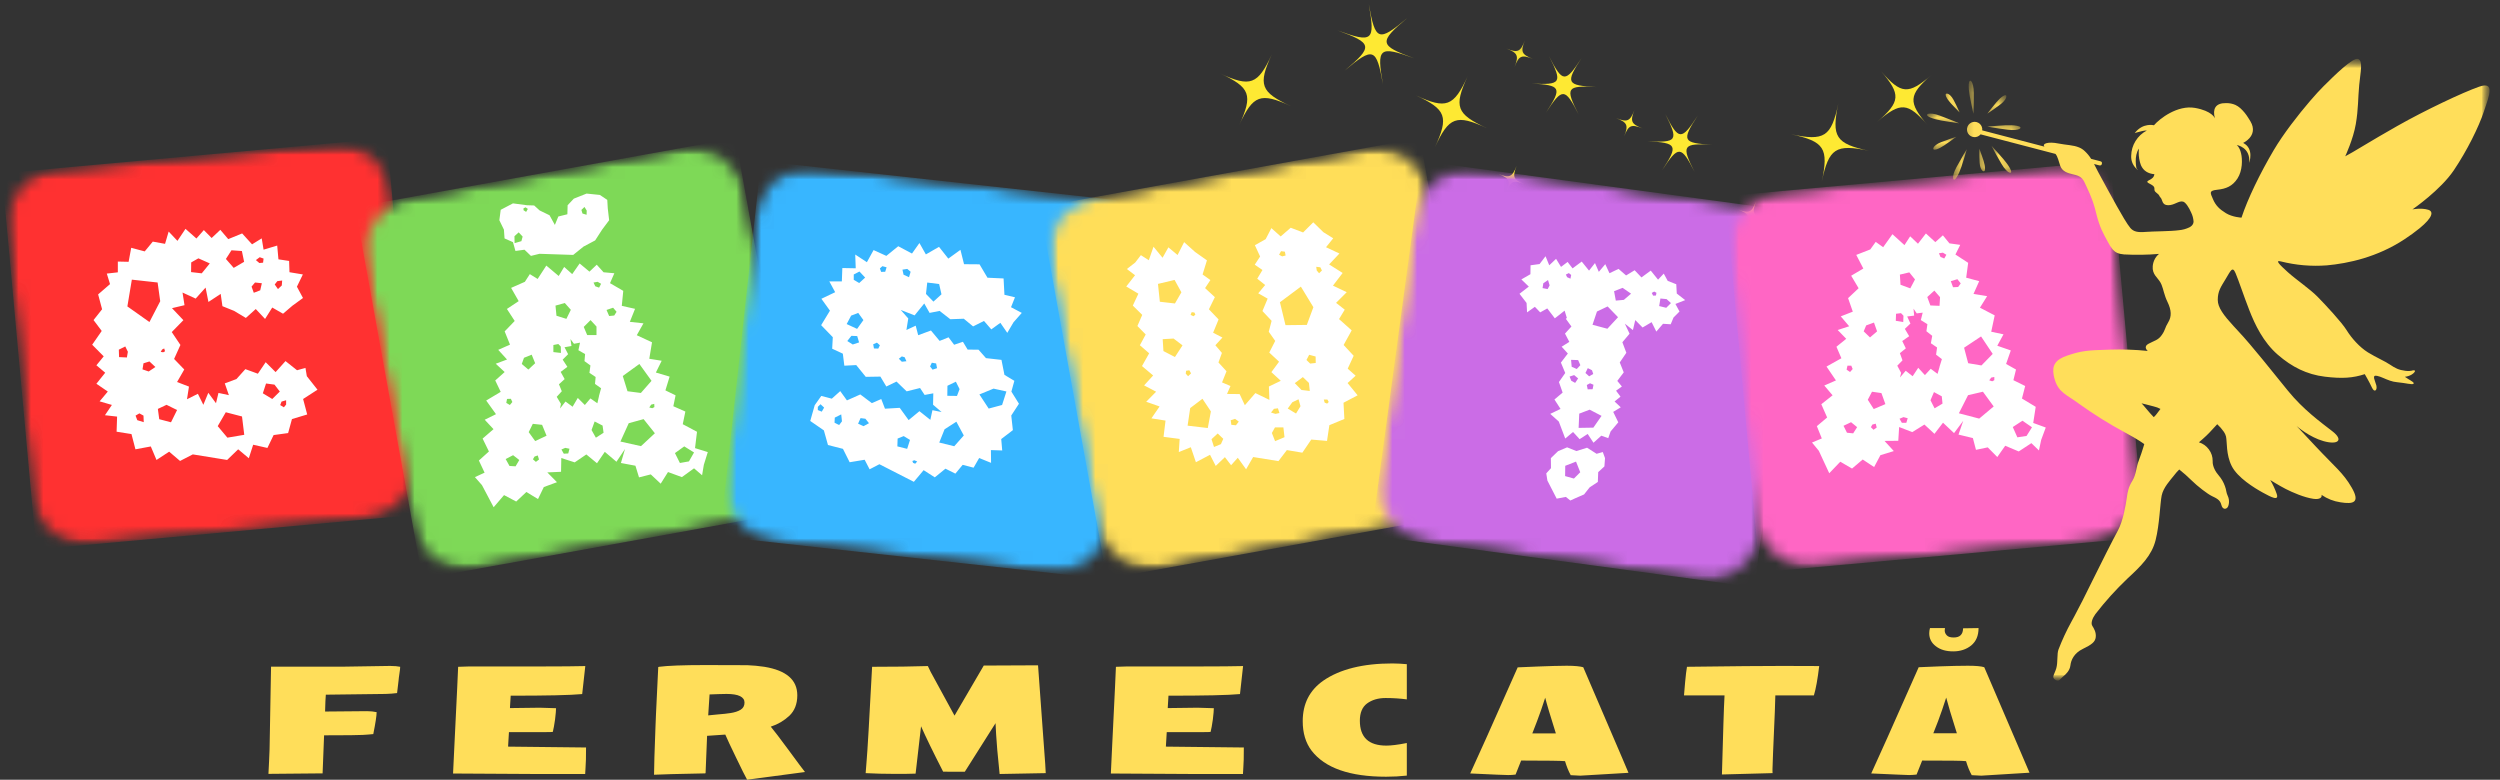
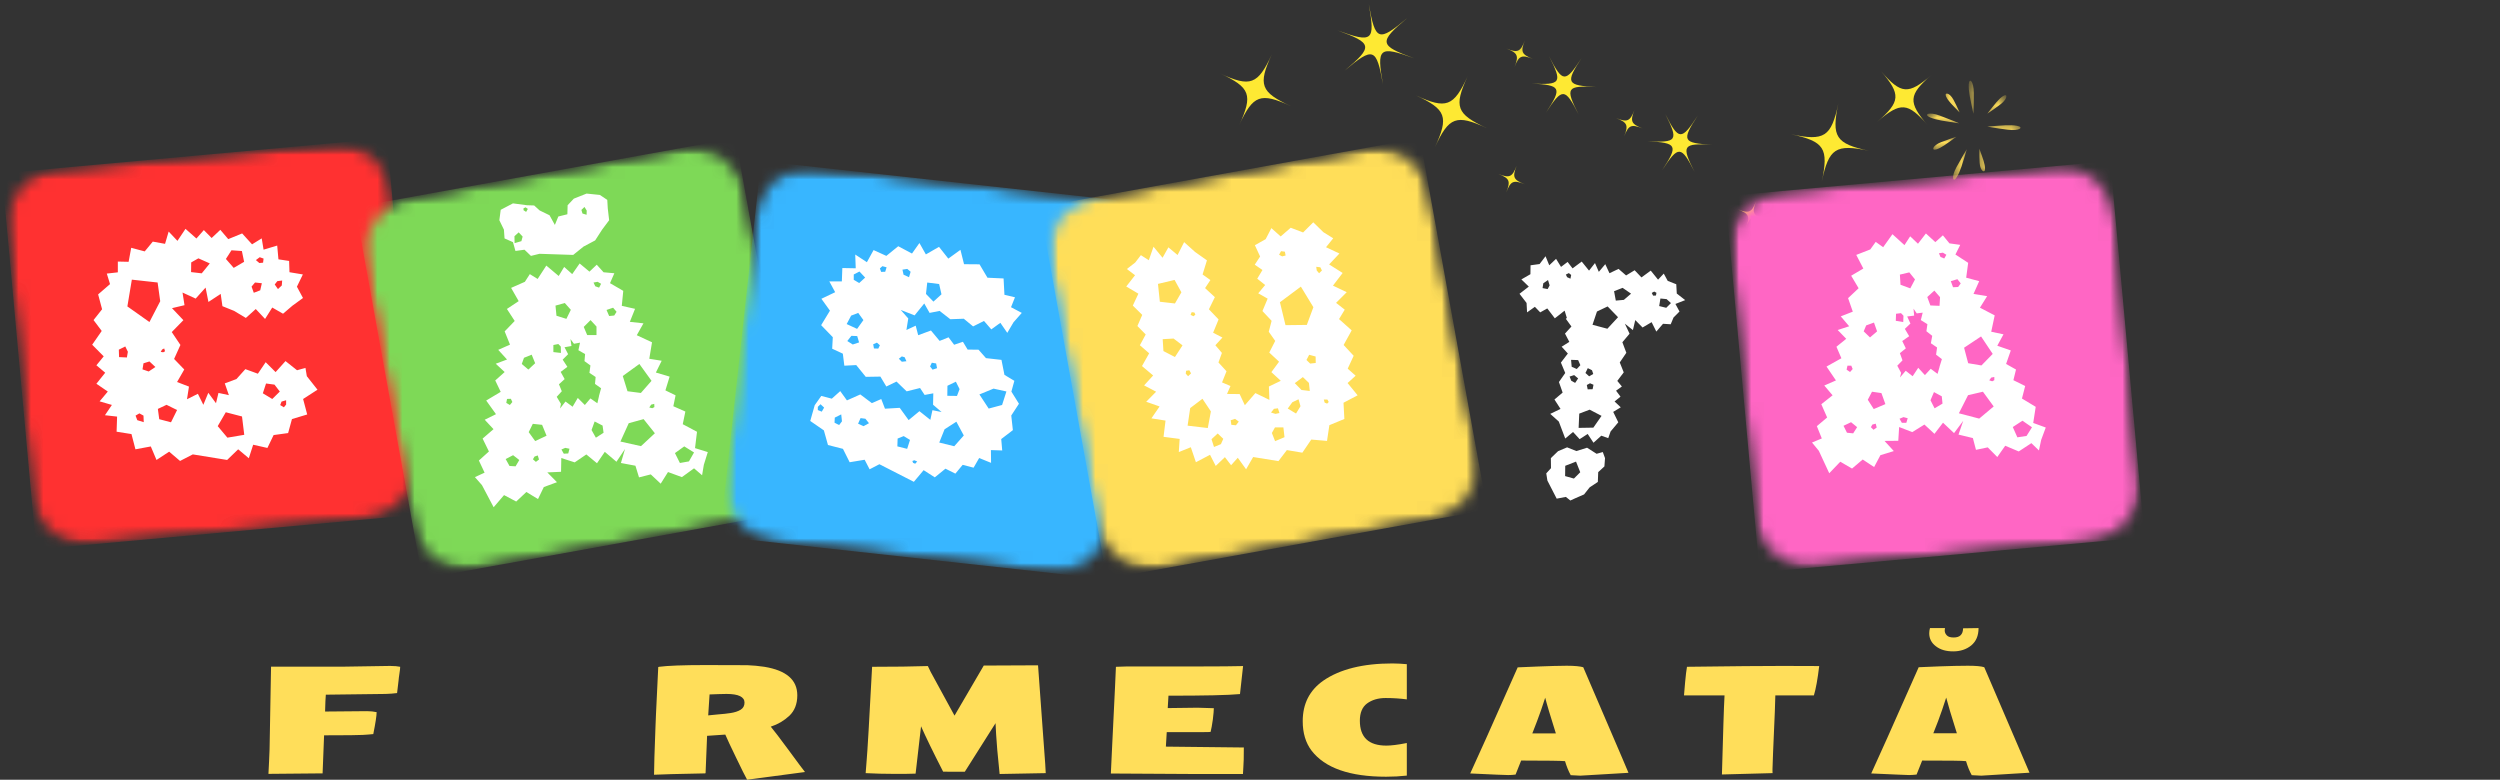
<svg xmlns="http://www.w3.org/2000/svg" width="202" height="63" viewBox="0 0 202 63" fill="none">
  <rect x="0" y="0" width="202" height="63" fill="#333333" stroke="none" />
  <mask id="mask0_94_2123" style="mask-type:luminance" maskUnits="userSpaceOnUse" x="0" y="11" width="34" height="34">
    <path d="M0 11.537H33.966V44.221H0V11.537Z" fill="white" />
  </mask>
  <g mask="url(#mask0_94_2123)">
    <mask id="mask1_94_2123" style="mask-type:luminance" maskUnits="userSpaceOnUse" x="0" y="11" width="35" height="34">
      <path d="M0.159 14.001L31.264 11.165L34.037 41.559L2.933 44.395L0.159 14.001Z" fill="white" />
    </mask>
    <g mask="url(#mask1_94_2123)">
      <mask id="mask2_94_2123" style="mask-type:luminance" maskUnits="userSpaceOnUse" x="0" y="11" width="34" height="33">
        <path d="M4.94 13.568L26.464 11.605C29.108 11.363 31.446 13.31 31.686 15.954L33.586 36.774C33.827 39.418 31.879 41.756 29.235 41.996L7.714 43.962C5.07 44.202 2.73 42.254 2.489 39.611L0.589 18.79C0.349 16.146 2.297 13.808 4.94 13.568Z" fill="white" />
      </mask>
      <g mask="url(#mask2_94_2123)">
        <path d="M0.156 14.002L31.261 11.166L34.034 41.559L2.93 44.396L0.156 14.002Z" fill="#FF3131" />
      </g>
    </g>
  </g>
  <mask id="mask3_94_2123" style="mask-type:luminance" maskUnits="userSpaceOnUse" x="28" y="11" width="37" height="36">
    <path d="M28.842 11.537H64.089V46.144H28.842V11.537Z" fill="white" />
  </mask>
  <g mask="url(#mask3_94_2123)">
    <mask id="mask4_94_2123" style="mask-type:luminance" maskUnits="userSpaceOnUse" x="28" y="11" width="37" height="36">
      <path d="M28.695 16.735L59.429 11.165L64.869 41.196L34.135 46.766L28.695 16.735Z" fill="white" />
    </mask>
    <g mask="url(#mask4_94_2123)">
      <mask id="mask5_94_2123" style="mask-type:luminance" maskUnits="userSpaceOnUse" x="29" y="11" width="36" height="35">
        <path d="M33.422 15.881L54.688 12.026C57.299 11.553 59.8 13.288 60.273 15.899L64.001 36.471C64.477 39.083 62.742 41.583 60.131 42.056L38.864 45.912C36.251 46.385 33.75 44.65 33.277 42.039L29.549 21.466C29.076 18.855 30.811 16.354 33.422 15.881Z" fill="white" />
      </mask>
      <g mask="url(#mask5_94_2123)">
        <path d="M28.692 16.735L59.426 11.165L64.866 41.196L34.132 46.766L28.692 16.735Z" fill="#7ED957" />
      </g>
    </g>
  </g>
  <mask id="mask6_94_2123" style="mask-type:luminance" maskUnits="userSpaceOnUse" x="58" y="13" width="35" height="34">
    <path d="M58.316 13.46H92.282V46.785H58.316V13.46Z" fill="white" />
  </mask>
  <g mask="url(#mask6_94_2123)">
    <mask id="mask7_94_2123" style="mask-type:luminance" maskUnits="userSpaceOnUse" x="58" y="13" width="35" height="34">
      <path d="M61.493 13.019L92.54 16.431L89.203 46.769L58.156 43.354L61.493 13.019Z" fill="white" />
    </mask>
    <g mask="url(#mask7_94_2123)">
      <mask id="mask8_94_2123" style="mask-type:luminance" maskUnits="userSpaceOnUse" x="58" y="13" width="35" height="34">
        <path d="M66.27 13.54L87.754 15.903C90.393 16.194 92.298 18.569 92.007 21.208L89.722 41.988C89.431 44.627 87.056 46.529 84.417 46.239L62.936 43.878C60.297 43.588 58.392 41.212 58.683 38.574L60.968 17.793C61.258 15.155 63.632 13.25 66.27 13.54Z" fill="white" />
      </mask>
      <g mask="url(#mask8_94_2123)">
        <path d="M61.493 13.017L92.54 16.429L89.203 46.767L58.156 43.352L61.493 13.017Z" fill="#38B6FF" />
      </g>
    </g>
  </g>
  <mask id="mask9_94_2123" style="mask-type:luminance" maskUnits="userSpaceOnUse" x="132" y="8" width="7" height="7">
    <path d="M132.66 8.973H138.428V14.1H132.66V8.973Z" fill="white" />
  </mask>
  <g mask="url(#mask9_94_2123)">
    <mask id="mask10_94_2123" style="mask-type:luminance" maskUnits="userSpaceOnUse" x="97" y="-23" width="61" height="61">
      <path d="M124.5 -22.646L157.95 7.727L130.485 37.973L97.035 7.602L124.5 -22.646Z" fill="white" />
    </mask>
    <g mask="url(#mask10_94_2123)">
      <mask id="mask11_94_2123" style="mask-type:luminance" maskUnits="userSpaceOnUse" x="97" y="-23" width="61" height="61">
        <path d="M124.5 -22.645L157.95 7.729L130.485 37.975L97.035 7.604L124.5 -22.645Z" fill="white" />
      </mask>
      <g mask="url(#mask11_94_2123)">
        <path d="M138.367 11.697C135.951 11.564 135.854 11.376 137.175 9.346C135.856 11.376 135.641 11.361 134.549 9.203C135.641 11.361 135.526 11.541 133.107 11.411C135.526 11.541 135.623 11.732 134.297 13.759C135.621 11.732 135.834 11.742 136.928 13.902C135.834 11.744 135.951 11.564 138.367 11.697Z" fill="#FEE933" />
      </g>
    </g>
  </g>
  <mask id="mask12_94_2123" style="mask-type:luminance" maskUnits="userSpaceOnUse" x="123" y="4" width="7" height="6">
    <path d="M123.686 4.483H129.453V9.61H123.686V4.483Z" fill="white" />
  </mask>
  <g mask="url(#mask12_94_2123)">
    <mask id="mask13_94_2123" style="mask-type:luminance" maskUnits="userSpaceOnUse" x="97" y="-23" width="61" height="61">
      <path d="M124.501 -22.651L157.951 7.722L130.486 37.968L97.036 7.597L124.501 -22.651Z" fill="white" />
    </mask>
    <g mask="url(#mask13_94_2123)">
      <mask id="mask14_94_2123" style="mask-type:luminance" maskUnits="userSpaceOnUse" x="97" y="-23" width="61" height="61">
        <path d="M124.499 -22.655L157.949 7.718L130.484 37.964L97.034 7.593L124.499 -22.655Z" fill="white" />
      </mask>
      <g mask="url(#mask14_94_2123)">
        <path d="M128.985 7.034C126.572 6.901 126.472 6.713 127.796 4.686C126.472 6.713 126.262 6.698 125.165 4.543C126.262 6.698 126.144 6.881 123.726 6.748C126.144 6.879 126.239 7.071 124.917 9.099C126.239 7.071 126.452 7.084 127.548 9.242C126.454 7.084 126.572 6.901 128.985 7.034Z" fill="#FEE933" />
      </g>
    </g>
  </g>
  <mask id="mask15_94_2123" style="mask-type:luminance" maskUnits="userSpaceOnUse" x="107" y="0" width="8" height="8">
    <path d="M107.664 0H114.714V7.05H107.664V0Z" fill="white" />
  </mask>
  <g mask="url(#mask15_94_2123)">
    <mask id="mask16_94_2123" style="mask-type:luminance" maskUnits="userSpaceOnUse" x="97" y="-23" width="61" height="61">
      <path d="M124.499 -22.648L157.949 7.725L130.484 37.971L97.034 7.6L124.499 -22.648Z" fill="white" />
    </mask>
    <g mask="url(#mask16_94_2123)">
      <mask id="mask17_94_2123" style="mask-type:luminance" maskUnits="userSpaceOnUse" x="97" y="-23" width="61" height="61">
        <path d="M124.496 -22.645L157.946 7.729L130.481 37.975L97.031 7.604L124.496 -22.645Z" fill="white" />
      </mask>
      <g mask="url(#mask17_94_2123)">
        <path d="M114.272 4.712C111.423 3.678 111.378 3.412 113.696 1.465C111.378 3.412 111.125 3.322 110.599 0.341C111.125 3.322 110.922 3.493 108.073 2.459C110.922 3.493 110.967 3.758 108.647 5.706C110.967 3.758 111.22 3.848 111.746 6.83C111.22 3.848 111.423 3.678 114.272 4.712Z" fill="#FEE933" />
      </g>
    </g>
  </g>
  <mask id="mask18_94_2123" style="mask-type:luminance" maskUnits="userSpaceOnUse" x="144" y="8" width="8" height="7">
    <path d="M144.195 8.329H151.245V14.738H144.195V8.329Z" fill="white" />
  </mask>
  <g mask="url(#mask18_94_2123)">
    <mask id="mask19_94_2123" style="mask-type:luminance" maskUnits="userSpaceOnUse" x="97" y="-23" width="61" height="61">
      <path d="M124.502 -22.656L157.952 7.717L130.487 37.963L97.037 7.592L124.502 -22.656Z" fill="white" />
    </mask>
    <g mask="url(#mask19_94_2123)">
      <mask id="mask20_94_2123" style="mask-type:luminance" maskUnits="userSpaceOnUse" x="97" y="-23" width="61" height="61">
        <path d="M124.498 -22.66L157.948 7.713L130.483 37.959L97.033 7.588L124.498 -22.66Z" fill="white" />
      </mask>
      <g mask="url(#mask20_94_2123)">
        <path d="M151.043 12.191C148.322 11.613 147.967 11.062 148.542 8.344C147.967 11.065 147.416 11.423 144.697 10.845C147.416 11.423 147.774 11.971 147.196 14.69C147.771 11.971 148.322 11.613 151.043 12.191Z" fill="#FEE933" />
      </g>
    </g>
  </g>
  <mask id="mask21_94_2123" style="mask-type:luminance" maskUnits="userSpaceOnUse" x="98" y="3" width="7" height="8">
    <path d="M98.05 3.846H104.458V10.254H98.05V3.846Z" fill="white" />
  </mask>
  <g mask="url(#mask21_94_2123)">
    <mask id="mask22_94_2123" style="mask-type:luminance" maskUnits="userSpaceOnUse" x="97" y="-23" width="61" height="61">
      <path d="M124.498 -22.646L157.948 7.727L130.483 37.973L97.033 7.602L124.498 -22.646Z" fill="white" />
    </mask>
    <g mask="url(#mask22_94_2123)">
      <mask id="mask23_94_2123" style="mask-type:luminance" maskUnits="userSpaceOnUse" x="97" y="-23" width="61" height="61">
        <path d="M124.5 -22.645L157.95 7.729L130.485 37.975L97.035 7.604L124.5 -22.645Z" fill="white" />
      </mask>
      <g mask="url(#mask23_94_2123)">
        <path d="M102.761 4.397C101.632 6.846 101.031 7.069 98.583 5.935C101.034 7.069 101.252 7.667 100.123 10.115C101.252 7.664 101.852 7.447 104.303 8.576C101.85 7.447 101.632 6.848 102.761 4.397Z" fill="#FEE933" />
      </g>
    </g>
  </g>
  <mask id="mask24_94_2123" style="mask-type:luminance" maskUnits="userSpaceOnUse" x="114" y="5" width="7" height="8">
    <path d="M114.072 5.767H120.481V12.175H114.072V5.767Z" fill="white" />
  </mask>
  <g mask="url(#mask24_94_2123)">
    <mask id="mask25_94_2123" style="mask-type:luminance" maskUnits="userSpaceOnUse" x="97" y="-23" width="61" height="61">
      <path d="M124.499 -22.65L157.949 7.723L130.484 37.969L97.034 7.598L124.499 -22.65Z" fill="white" />
    </mask>
    <g mask="url(#mask25_94_2123)">
      <mask id="mask26_94_2123" style="mask-type:luminance" maskUnits="userSpaceOnUse" x="97" y="-23" width="61" height="61">
        <path d="M124.499 -22.645L157.949 7.729L130.484 37.975L97.034 7.604L124.499 -22.645Z" fill="white" />
      </mask>
      <g mask="url(#mask26_94_2123)">
        <path d="M118.583 6.169C117.454 8.62 116.856 8.84 114.405 7.709C116.856 8.838 117.074 9.438 115.945 11.889C117.074 9.438 117.675 9.216 120.125 10.347C117.672 9.216 117.454 8.62 118.583 6.169Z" fill="#FEE933" />
      </g>
    </g>
  </g>
  <mask id="mask27_94_2123" style="mask-type:luminance" maskUnits="userSpaceOnUse" x="120" y="12" width="4" height="5">
    <path d="M120.484 12.817H123.689V16.022H120.484V12.817Z" fill="white" />
  </mask>
  <g mask="url(#mask27_94_2123)">
    <mask id="mask28_94_2123" style="mask-type:luminance" maskUnits="userSpaceOnUse" x="97" y="-23" width="61" height="61">
      <path d="M124.5 -22.648L157.95 7.725L130.485 37.971L97.035 7.6L124.5 -22.648Z" fill="white" />
    </mask>
    <g mask="url(#mask28_94_2123)">
      <mask id="mask29_94_2123" style="mask-type:luminance" maskUnits="userSpaceOnUse" x="97" y="-23" width="61" height="61">
        <path d="M124.497 -22.645L157.947 7.729L130.482 37.975L97.032 7.604L124.497 -22.645Z" fill="white" />
      </mask>
      <g mask="url(#mask29_94_2123)">
        <path d="M123.193 14.884C122.279 14.526 122.187 14.314 122.542 13.402C122.187 14.314 121.974 14.409 121.058 14.053C121.974 14.409 122.066 14.621 121.708 15.535C122.066 14.621 122.279 14.526 123.193 14.884Z" fill="#FEE933" />
      </g>
    </g>
  </g>
  <mask id="mask30_94_2123" style="mask-type:luminance" maskUnits="userSpaceOnUse" x="121" y="3" width="4" height="3">
    <path d="M121.123 3.204H124.327V5.768H121.123V3.204Z" fill="white" />
  </mask>
  <g mask="url(#mask30_94_2123)">
    <mask id="mask31_94_2123" style="mask-type:luminance" maskUnits="userSpaceOnUse" x="97" y="-23" width="61" height="61">
      <path d="M124.5 -22.65L157.95 7.723L130.485 37.969L97.035 7.598L124.5 -22.65Z" fill="white" />
    </mask>
    <g mask="url(#mask31_94_2123)">
      <mask id="mask32_94_2123" style="mask-type:luminance" maskUnits="userSpaceOnUse" x="97" y="-23" width="61" height="61">
        <path d="M124.5 -22.645L157.95 7.729L130.485 37.975L97.035 7.604L124.5 -22.645Z" fill="white" />
      </mask>
      <g mask="url(#mask32_94_2123)">
        <path d="M123.858 4.758C122.944 4.4 122.849 4.193 123.205 3.276C122.849 4.193 122.639 4.285 121.723 3.927C122.639 4.285 122.729 4.496 122.374 5.412C122.732 4.496 122.944 4.403 123.858 4.758Z" fill="#FEE933" />
      </g>
    </g>
  </g>
  <mask id="mask33_94_2123" style="mask-type:luminance" maskUnits="userSpaceOnUse" x="130" y="8" width="4" height="4">
    <path d="M130.096 8.329H133.3V11.533H130.096V8.329Z" fill="white" />
  </mask>
  <g mask="url(#mask33_94_2123)">
    <mask id="mask34_94_2123" style="mask-type:luminance" maskUnits="userSpaceOnUse" x="97" y="-23" width="61" height="61">
      <path d="M124.5 -22.655L157.95 7.718L130.485 37.964L97.035 7.593L124.5 -22.655Z" fill="white" />
    </mask>
    <g mask="url(#mask34_94_2123)">
      <mask id="mask35_94_2123" style="mask-type:luminance" maskUnits="userSpaceOnUse" x="97" y="-23" width="61" height="61">
        <path d="M124.5 -22.66L157.95 7.713L130.485 37.959L97.035 7.588L124.5 -22.66Z" fill="white" />
      </mask>
      <g mask="url(#mask35_94_2123)">
        <path d="M132.715 10.374C131.799 10.018 131.704 9.808 132.062 8.892C131.704 9.808 131.493 9.9 130.577 9.542C131.493 9.9 131.586 10.111 131.231 11.027C131.586 10.111 131.799 10.018 132.715 10.374Z" fill="#FEE933" />
      </g>
    </g>
  </g>
  <mask id="mask36_94_2123" style="mask-type:luminance" maskUnits="userSpaceOnUse" x="140" y="16" width="3" height="3">
    <path d="M140.35 16.021H142.913V18.585H140.35V16.021Z" fill="white" />
  </mask>
  <g mask="url(#mask36_94_2123)">
    <mask id="mask37_94_2123" style="mask-type:luminance" maskUnits="userSpaceOnUse" x="97" y="-23" width="61" height="61">
      <path d="M124.5 -22.651L157.95 7.722L130.485 37.968L97.035 7.597L124.5 -22.651Z" fill="white" />
    </mask>
    <g mask="url(#mask37_94_2123)">
      <mask id="mask38_94_2123" style="mask-type:luminance" maskUnits="userSpaceOnUse" x="97" y="-23" width="61" height="61">
        <path d="M124.5 -22.655L157.95 7.718L130.485 37.964L97.035 7.593L124.5 -22.655Z" fill="white" />
      </mask>
      <g mask="url(#mask38_94_2123)">
        <path d="M141.896 16.263C141.538 17.176 141.327 17.269 140.411 16.914C141.327 17.269 141.42 17.482 141.065 18.396C141.42 17.482 141.633 17.389 142.547 17.745C141.633 17.389 141.54 17.176 141.896 16.263Z" fill="#FEE933" />
      </g>
    </g>
  </g>
  <mask id="mask39_94_2123" style="mask-type:luminance" maskUnits="userSpaceOnUse" x="151" y="5" width="6" height="6">
    <path d="M151.245 5.127H156.372V10.254H151.245V5.127Z" fill="white" />
  </mask>
  <g mask="url(#mask39_94_2123)">
    <mask id="mask40_94_2123" style="mask-type:luminance" maskUnits="userSpaceOnUse" x="97" y="-23" width="61" height="61">
      <path d="M124.5 -22.648L157.95 7.725L130.485 37.971L97.035 7.6L124.5 -22.648Z" fill="white" />
    </mask>
    <g mask="url(#mask40_94_2123)">
      <mask id="mask41_94_2123" style="mask-type:luminance" maskUnits="userSpaceOnUse" x="97" y="-23" width="61" height="61">
        <path d="M124.5 -22.645L157.95 7.729L130.485 37.975L97.035 7.604L124.5 -22.645Z" fill="white" />
      </mask>
      <g mask="url(#mask41_94_2123)">
        <path d="M156.076 6.046C154.194 7.673 153.608 7.631 151.981 5.748C153.608 7.631 153.565 8.214 151.683 9.841C153.565 8.214 154.151 8.259 155.778 10.139C154.151 8.259 154.194 7.673 156.076 6.046Z" fill="#FEE933" />
      </g>
    </g>
  </g>
  <mask id="mask42_94_2123" style="mask-type:luminance" maskUnits="userSpaceOnUse" x="84" y="11" width="36" height="36">
    <path d="M84.594 11.537H119.841V46.144H84.594V11.537Z" fill="white" />
  </mask>
  <g mask="url(#mask42_94_2123)">
    <mask id="mask43_94_2123" style="mask-type:luminance" maskUnits="userSpaceOnUse" x="83" y="11" width="38" height="36">
      <path d="M83.992 16.73L114.726 11.16L120.168 41.191L89.434 46.761L83.992 16.73Z" fill="white" />
    </mask>
    <g mask="url(#mask43_94_2123)">
      <mask id="mask44_94_2123" style="mask-type:luminance" maskUnits="userSpaceOnUse" x="84" y="11" width="36" height="35">
        <path d="M88.725 15.877L109.991 12.022C112.605 11.549 115.105 13.284 115.579 15.895L119.306 36.468C119.779 39.079 118.044 41.579 115.433 42.053L94.167 45.908C91.556 46.381 89.055 44.646 88.58 42.035L84.852 21.462C84.379 18.851 86.114 16.35 88.725 15.877Z" fill="white" />
      </mask>
      <g mask="url(#mask44_94_2123)">
        <path d="M83.994 16.732L114.728 11.162L120.17 41.193L89.436 46.763L83.994 16.732Z" fill="#FFDE59" />
      </g>
    </g>
  </g>
  <mask id="mask45_94_2123" style="mask-type:luminance" maskUnits="userSpaceOnUse" x="110" y="13" width="36" height="35">
    <path d="M110.868 13.46H145.475V47.426H110.868V13.46Z" fill="white" />
  </mask>
  <g mask="url(#mask45_94_2123)">
    <mask id="mask46_94_2123" style="mask-type:luminance" maskUnits="userSpaceOnUse" x="110" y="13" width="36" height="35">
      <path d="M114.891 13.019L145.843 17.207L141.75 47.45L110.798 43.262L114.891 13.019Z" fill="white" />
    </mask>
    <g mask="url(#mask46_94_2123)">
      <mask id="mask47_94_2123" style="mask-type:luminance" maskUnits="userSpaceOnUse" x="111" y="13" width="35" height="34">
        <path d="M119.652 13.658L141.069 16.557C143.7 16.913 145.542 19.333 145.187 21.964L142.383 42.682C142.028 45.311 139.607 47.156 136.976 46.8L115.559 43.901C112.928 43.546 111.086 41.125 111.441 38.494L114.245 17.776C114.601 15.145 117.021 13.303 119.652 13.658Z" fill="white" />
      </mask>
      <g mask="url(#mask47_94_2123)">
-         <path d="M114.89 13.018L145.842 17.206L141.749 47.449L110.797 43.261L114.89 13.018Z" fill="#CB6CE6" />
-       </g>
+         </g>
    </g>
  </g>
  <mask id="mask48_94_2123" style="mask-type:luminance" maskUnits="userSpaceOnUse" x="139" y="12" width="35" height="35">
    <path d="M139.71 12.818H173.035V46.143H139.71V12.818Z" fill="white" />
  </mask>
  <g mask="url(#mask48_94_2123)">
    <mask id="mask49_94_2123" style="mask-type:luminance" maskUnits="userSpaceOnUse" x="139" y="13" width="35" height="34">
      <path d="M139.405 15.851L170.51 13.015L173.283 43.408L142.177 46.244L139.405 15.851Z" fill="white" />
    </mask>
    <g mask="url(#mask49_94_2123)">
      <mask id="mask50_94_2123" style="mask-type:luminance" maskUnits="userSpaceOnUse" x="139" y="13" width="34" height="33">
        <path d="M144.189 15.417L165.711 13.454C168.354 13.211 170.695 15.159 170.935 17.802L172.835 38.623C173.076 41.267 171.128 43.605 168.485 43.845L146.961 45.81C144.317 46.05 141.979 44.103 141.738 41.459L139.838 20.639C139.598 17.995 141.546 15.657 144.189 15.417Z" fill="white" />
      </mask>
      <g mask="url(#mask50_94_2123)">
        <path d="M139.404 15.852L170.509 13.016L173.282 43.409L142.176 46.245L139.404 15.852Z" fill="#FF66C4" />
      </g>
    </g>
  </g>
  <mask id="mask51_94_2123" style="mask-type:luminance" maskUnits="userSpaceOnUse" x="155" y="8" width="4" height="3">
    <path d="M155.091 8.973H158.936V10.254H155.091V8.973Z" fill="white" />
  </mask>
  <g mask="url(#mask51_94_2123)">
    <mask id="mask52_94_2123" style="mask-type:luminance" maskUnits="userSpaceOnUse" x="150" y="0" width="52" height="59">
      <path d="M156.345 0.834L201.726 5.883L195.878 58.432L150.497 53.38L156.345 0.834Z" fill="white" />
    </mask>
    <g mask="url(#mask52_94_2123)">
      <mask id="mask53_94_2123" style="mask-type:luminance" maskUnits="userSpaceOnUse" x="150" y="0" width="52" height="59">
        <path d="M156.346 0.835L201.727 5.884L195.879 58.433L150.498 53.381L156.346 0.835Z" fill="white" />
      </mask>
      <g mask="url(#mask53_94_2123)">
        <path d="M156.745 9.343C155.821 9 155.411 9.253 155.944 9.484C156.479 9.711 157.055 9.774 158.299 9.964C158.299 9.964 157.666 9.686 156.745 9.343Z" fill="#FFDE5A" />
      </g>
    </g>
  </g>
  <mask id="mask54_94_2123" style="mask-type:luminance" maskUnits="userSpaceOnUse" x="160" y="7" width="3" height="3">
    <path d="M160.216 7.691H162.138V9.614H160.216V7.691Z" fill="white" />
  </mask>
  <g mask="url(#mask54_94_2123)">
    <mask id="mask55_94_2123" style="mask-type:luminance" maskUnits="userSpaceOnUse" x="150" y="0" width="52" height="59">
      <path d="M156.345 0.835L201.726 5.884L195.878 58.433L150.497 53.381L156.345 0.835Z" fill="white" />
    </mask>
    <g mask="url(#mask55_94_2123)">
      <mask id="mask56_94_2123" style="mask-type:luminance" maskUnits="userSpaceOnUse" x="150" y="0" width="52" height="59">
        <path d="M156.346 0.833L201.727 5.882L195.879 58.431L150.498 53.379L156.346 0.833Z" fill="white" />
      </mask>
      <g mask="url(#mask56_94_2123)">
        <path d="M161.848 7.762C161.47 8.012 161.2 8.392 160.574 9.183C160.574 9.183 161.027 8.893 161.638 8.43C162.251 7.967 162.224 7.511 161.848 7.762Z" fill="#FFDE5A" />
      </g>
    </g>
  </g>
  <mask id="mask57_94_2123" style="mask-type:luminance" maskUnits="userSpaceOnUse" x="157" y="11" width="2" height="4">
    <path d="M157.651 11.537H158.933V14.741H157.651V11.537Z" fill="white" />
  </mask>
  <g mask="url(#mask57_94_2123)">
    <mask id="mask58_94_2123" style="mask-type:luminance" maskUnits="userSpaceOnUse" x="150" y="0" width="52" height="59">
      <path d="M156.343 0.834L201.724 5.883L195.876 58.432L150.495 53.38L156.343 0.834Z" fill="white" />
    </mask>
    <g mask="url(#mask58_94_2123)">
      <mask id="mask59_94_2123" style="mask-type:luminance" maskUnits="userSpaceOnUse" x="150" y="0" width="52" height="59">
        <path d="M156.343 0.832L201.724 5.881L195.876 58.43L150.495 53.378L156.343 0.832Z" fill="white" />
      </mask>
      <g mask="url(#mask59_94_2123)">
        <path d="M158.111 14.308C158.414 13.813 158.556 13.252 158.924 12.048C158.924 12.048 158.559 12.634 158.086 13.5C157.615 14.364 157.808 14.807 158.111 14.308Z" fill="#FFDE5A" />
      </g>
    </g>
  </g>
  <mask id="mask60_94_2123" style="mask-type:luminance" maskUnits="userSpaceOnUse" x="160" y="9" width="4" height="2">
    <path d="M160.216 9.614H163.42V10.896H160.216V9.614Z" fill="white" />
  </mask>
  <g mask="url(#mask60_94_2123)">
    <mask id="mask61_94_2123" style="mask-type:luminance" maskUnits="userSpaceOnUse" x="150" y="0" width="52" height="59">
      <path d="M156.345 0.836L201.726 5.885L195.878 58.434L150.497 53.382L156.345 0.836Z" fill="white" />
    </mask>
    <g mask="url(#mask61_94_2123)">
      <mask id="mask62_94_2123" style="mask-type:luminance" maskUnits="userSpaceOnUse" x="150" y="0" width="52" height="59">
        <path d="M156.346 0.836L201.727 5.885L195.879 58.434L150.498 53.382L156.346 0.836Z" fill="white" />
      </mask>
      <g mask="url(#mask62_94_2123)">
        <path d="M162.23 10.481C163.207 10.607 163.55 10.268 162.976 10.166C162.403 10.063 161.83 10.133 160.573 10.228C160.573 10.228 161.254 10.359 162.23 10.481Z" fill="#FFDE5A" />
      </g>
    </g>
  </g>
  <mask id="mask63_94_2123" style="mask-type:luminance" maskUnits="userSpaceOnUse" x="158" y="6" width="2" height="4">
    <path d="M158.935 6.41H159.575V9.614H158.935V6.41Z" fill="white" />
  </mask>
  <g mask="url(#mask63_94_2123)">
    <mask id="mask64_94_2123" style="mask-type:luminance" maskUnits="userSpaceOnUse" x="150" y="0" width="52" height="59">
      <path d="M156.341 0.838L201.722 5.887L195.874 58.435L150.493 53.384L156.341 0.838Z" fill="white" />
    </mask>
    <g mask="url(#mask64_94_2123)">
      <mask id="mask65_94_2123" style="mask-type:luminance" maskUnits="userSpaceOnUse" x="150" y="0" width="52" height="59">
        <path d="M156.342 0.843L201.723 5.892L195.875 58.44L150.494 53.389L156.342 0.843Z" fill="white" />
      </mask>
      <g mask="url(#mask65_94_2123)">
        <path d="M159.45 9.193C159.45 9.193 159.49 8.499 159.485 7.515C159.482 6.534 159.102 6.236 159.074 6.817C159.049 7.398 159.192 7.958 159.45 9.193Z" fill="#FFDE5A" />
      </g>
    </g>
  </g>
  <mask id="mask66_94_2123" style="mask-type:luminance" maskUnits="userSpaceOnUse" x="160" y="11" width="3" height="4">
    <path d="M160.857 11.537H162.78V14.101H160.857V11.537Z" fill="white" />
  </mask>
  <g mask="url(#mask66_94_2123)">
    <mask id="mask67_94_2123" style="mask-type:luminance" maskUnits="userSpaceOnUse" x="150" y="0" width="52" height="59">
-       <path d="M156.343 0.834L201.724 5.883L195.876 58.432L150.495 53.38L156.343 0.834Z" fill="white" />
-     </mask>
+       </mask>
    <g mask="url(#mask67_94_2123)">
      <mask id="mask68_94_2123" style="mask-type:luminance" maskUnits="userSpaceOnUse" x="150" y="0" width="52" height="59">
        <path d="M156.342 0.832L201.723 5.881L195.875 58.43L150.494 53.378L156.342 0.832Z" fill="white" />
      </mask>
      <g mask="url(#mask68_94_2123)">
        <path d="M160.908 11.773C160.908 11.773 161.221 12.392 161.719 13.24C162.217 14.089 162.696 14.154 162.428 13.639C162.157 13.123 161.752 12.71 160.908 11.773Z" fill="#FFDE5A" />
      </g>
    </g>
  </g>
  <mask id="mask69_94_2123" style="mask-type:luminance" maskUnits="userSpaceOnUse" x="155" y="10" width="4" height="3">
    <path d="M155.732 10.894H158.296V12.175H155.732V10.894Z" fill="white" />
  </mask>
  <g mask="url(#mask69_94_2123)">
    <mask id="mask70_94_2123" style="mask-type:luminance" maskUnits="userSpaceOnUse" x="150" y="0" width="52" height="59">
      <path d="M156.345 0.831L201.726 5.88L195.878 58.429L150.497 53.377L156.345 0.831Z" fill="white" />
    </mask>
    <g mask="url(#mask70_94_2123)">
      <mask id="mask71_94_2123" style="mask-type:luminance" maskUnits="userSpaceOnUse" x="150" y="0" width="52" height="59">
        <path d="M156.345 0.831L201.726 5.88L195.878 58.429L150.497 53.377L156.345 0.831Z" fill="white" />
      </mask>
      <g mask="url(#mask71_94_2123)">
        <path d="M156.462 12.07C156.892 11.932 157.255 11.64 158.074 11.049C158.044 11.059 157.538 11.214 156.845 11.484C156.131 11.762 156.031 12.208 156.462 12.07Z" fill="#FFDE5A" />
      </g>
    </g>
  </g>
  <mask id="mask72_94_2123" style="mask-type:luminance" maskUnits="userSpaceOnUse" x="157" y="7" width="2" height="3">
    <path d="M157.012 7.05H158.934V9.613H157.012V7.05Z" fill="white" />
  </mask>
  <g mask="url(#mask72_94_2123)">
    <mask id="mask73_94_2123" style="mask-type:luminance" maskUnits="userSpaceOnUse" x="150" y="0" width="52" height="59">
      <path d="M156.344 0.836L201.725 5.885L195.877 58.434L150.496 53.382L156.344 0.836Z" fill="white" />
    </mask>
    <g mask="url(#mask73_94_2123)">
      <mask id="mask74_94_2123" style="mask-type:luminance" maskUnits="userSpaceOnUse" x="150" y="0" width="52" height="59">
        <path d="M156.344 0.836L201.725 5.885L195.877 58.434L150.496 53.382L156.344 0.836Z" fill="white" />
      </mask>
      <g mask="url(#mask74_94_2123)">
        <path d="M158.336 9.087C158.326 9.062 158.146 8.636 157.843 8.063C157.527 7.47 157.084 7.435 157.242 7.795C157.402 8.156 157.71 8.441 158.336 9.087Z" fill="#FFDE5A" />
      </g>
    </g>
  </g>
  <mask id="mask75_94_2123" style="mask-type:luminance" maskUnits="userSpaceOnUse" x="159" y="11" width="2" height="4">
    <path d="M159.574 11.537H160.856V14.101H159.574V11.537Z" fill="white" />
  </mask>
  <g mask="url(#mask75_94_2123)">
    <mask id="mask76_94_2123" style="mask-type:luminance" maskUnits="userSpaceOnUse" x="150" y="0" width="52" height="59">
      <path d="M156.344 0.834L201.725 5.883L195.877 58.432L150.496 53.38L156.344 0.834Z" fill="white" />
    </mask>
    <g mask="url(#mask76_94_2123)">
      <mask id="mask77_94_2123" style="mask-type:luminance" maskUnits="userSpaceOnUse" x="150" y="0" width="52" height="59">
        <path d="M156.344 0.832L201.725 5.881L195.877 58.43L150.496 53.378L156.344 0.832Z" fill="white" />
      </mask>
      <g mask="url(#mask77_94_2123)">
        <path d="M159.933 12.015C159.933 12.015 159.918 12.485 159.955 13.156C159.995 13.825 160.383 14.04 160.391 13.647C160.396 13.251 160.233 12.863 159.933 12.015Z" fill="#FFDE5A" />
      </g>
    </g>
  </g>
  <mask id="mask78_94_2123" style="mask-type:luminance" maskUnits="userSpaceOnUse" x="158" y="4" width="44" height="52">
    <path d="M158.293 4.483H201.231V55.112H158.293V4.483Z" fill="white" />
  </mask>
  <g mask="url(#mask78_94_2123)">
    <mask id="mask79_94_2123" style="mask-type:luminance" maskUnits="userSpaceOnUse" x="150" y="0" width="52" height="59">
      <path d="M156.341 0.836L201.722 5.885L195.874 58.434L150.493 53.382L156.341 0.836Z" fill="white" />
    </mask>
    <g mask="url(#mask79_94_2123)">
      <mask id="mask80_94_2123" style="mask-type:luminance" maskUnits="userSpaceOnUse" x="150" y="0" width="52" height="59">
        <path d="M156.342 0.842L201.723 5.891L195.875 58.439L150.494 53.388L156.342 0.842Z" fill="white" />
      </mask>
      <g mask="url(#mask80_94_2123)">
-         <path d="M200.318 7.004C199.007 7.46 195.947 8.907 193.699 10.181C191.451 11.453 190.132 12.304 189.494 12.63C189.514 12.587 190.137 11.25 190.347 10.034C190.56 8.797 190.52 7.963 190.623 6.884C190.723 5.803 190.953 4.927 190.538 4.766C190.122 4.609 188.62 6.098 187.734 6.977C187.461 7.247 187.083 7.658 186.657 8.154C185.694 9.275 184.487 10.827 183.716 12.136C182.602 14.026 181.623 16.044 181.112 17.586C181.112 17.586 180.391 17.551 179.861 17.228C179.333 16.905 179.027 16.607 178.809 16.094C178.589 15.581 178.459 15.403 179.157 15.331C179.856 15.258 180.379 15.053 180.789 14.422C181.198 13.789 181.198 12.885 181.077 12.384C180.96 11.881 180.727 11.716 180.727 11.716C180.727 11.716 181.861 11.894 181.733 13.158C181.733 13.158 182.161 12.001 181.245 11.548C181.425 11.458 181.586 11.34 181.723 11.195C181.733 11.188 181.743 11.175 181.751 11.168C182.011 10.875 182.201 10.419 181.831 9.796C181.768 9.691 181.708 9.593 181.646 9.5C181.468 9.212 181.255 8.955 181.005 8.729C180.887 8.627 180.759 8.542 180.617 8.476C180.384 8.376 180.139 8.329 179.886 8.331C179.463 8.321 179.152 8.429 179 8.679C179 8.679 179 8.679 179 8.682C178.879 8.882 178.859 9.17 178.965 9.563C178.952 9.528 178.734 8.965 177.357 8.719C175.938 8.469 174.496 9.588 174.04 10.121C174.04 10.121 173.147 9.888 172.486 10.755C172.503 10.749 172.806 10.649 173.094 10.589C173.097 10.589 173.099 10.587 173.104 10.587C173.222 10.559 173.344 10.544 173.467 10.544C173.084 10.745 172.779 11.027 172.551 11.393C172.326 11.758 172.208 12.159 172.2 12.589C172.185 12.965 172.306 13.29 172.556 13.568C172.911 13.946 172.628 13.596 172.628 13.596C172.628 13.596 172.401 12.63 172.824 12.004C172.784 12.377 172.811 12.745 172.909 13.108C172.929 13.188 172.954 13.265 172.984 13.341C172.986 13.343 172.986 13.343 172.986 13.345C173.182 13.804 173.572 14.034 174.073 14.074C174.043 14.324 173.885 14.444 173.635 14.565C173.277 14.74 173.732 14.815 173.968 15.015C174.203 15.218 173.935 15.351 174.238 15.573C174.539 15.794 174.423 15.819 174.581 15.977C174.741 16.132 174.666 16.575 175.179 16.582C175.693 16.59 176.036 16.199 176.391 16.29C176.601 16.345 176.869 16.765 177.049 17.181C177.16 17.409 177.222 17.649 177.24 17.902C177.235 18.027 177.19 18.134 177.102 18.225L177.1 18.227C177.044 18.285 176.979 18.33 176.909 18.367C176.644 18.495 176.364 18.573 176.071 18.6C175.357 18.698 174.015 18.685 173.369 18.738C172.724 18.793 172.396 18.718 172.138 18.427C171.882 18.134 171.389 17.276 171.044 16.66C170.698 16.044 169.91 14.607 169.537 13.909C169.407 13.668 169.304 13.451 169.199 13.25L169.617 13.361C169.624 13.363 169.632 13.363 169.639 13.366C169.75 13.383 169.815 13.335 169.835 13.228C169.855 13.118 169.812 13.053 169.702 13.028L168.964 12.835C168.818 12.602 168.646 12.394 168.445 12.207C168.315 12.084 168.165 11.986 167.997 11.916C167.522 11.713 166.946 11.721 166.312 11.593C165.466 11.423 164.976 11.613 165.193 11.846C165.193 11.846 165.196 11.848 165.198 11.851L160.164 10.534V10.532C160.177 10.432 160.164 10.336 160.129 10.241C160.094 10.149 160.039 10.069 159.964 10.001C159.889 9.936 159.804 9.888 159.706 9.863C159.608 9.838 159.513 9.836 159.416 9.858C159.318 9.881 159.23 9.923 159.153 9.989C159.075 10.051 159.018 10.131 158.98 10.224C158.94 10.314 158.925 10.412 158.933 10.512C158.94 10.612 158.97 10.704 159.023 10.79C159.075 10.875 159.145 10.942 159.23 10.992C159.318 11.045 159.411 11.075 159.511 11.08C159.611 11.088 159.706 11.07 159.799 11.03C159.889 10.99 159.966 10.932 160.032 10.855L166.085 12.437C166.272 12.665 166.338 13.03 166.463 13.388C166.618 13.839 167.026 13.986 167.557 14.102C168.09 14.219 168.288 14.394 168.49 14.863C168.668 15.276 168.994 15.854 169.261 16.805C169.264 16.813 169.266 16.823 169.269 16.83C169.299 16.943 169.332 17.058 169.359 17.183C169.642 18.362 169.945 18.866 170.305 19.526C170.413 19.749 170.546 19.957 170.698 20.15C170.706 20.157 170.711 20.165 170.718 20.172C170.921 20.4 171.172 20.52 171.62 20.558C172.563 20.608 173.505 20.595 174.446 20.515C174.321 20.615 174.218 20.738 174.138 20.878C174.025 21.073 173.958 21.286 173.94 21.512C173.885 22.182 174.341 22.423 174.571 22.838C174.599 22.888 174.624 22.941 174.646 22.994V22.996C174.649 22.996 174.649 22.998 174.651 23.003C174.651 23.006 174.654 23.009 174.656 23.014C174.811 23.394 174.864 23.845 175.137 24.405C175.452 25.056 175.482 25.572 175.192 26.043C174.902 26.513 174.977 26.633 174.676 27.064C174.378 27.495 174.088 27.512 173.607 27.773C173.127 28.033 173.542 28.356 173.542 28.356C172.516 28.251 171.487 28.216 170.456 28.251C168.656 28.301 168.175 28.346 167.053 28.724C166.08 29.052 165.792 29.512 165.937 30.306C165.937 30.308 165.937 30.311 165.937 30.313C165.962 30.441 165.992 30.569 166.032 30.691C166.343 31.73 167.026 31.908 167.975 32.617C169.161 33.468 170.395 34.241 171.68 34.935C172.819 35.538 173.257 35.886 173.257 35.886C173.257 35.886 173.224 35.994 173.174 36.159C173.094 36.419 172.964 36.822 172.824 37.183C172.593 37.771 172.606 38.349 172.301 38.842C171.995 39.333 171.918 39.678 171.845 40.222C171.77 40.765 171.547 42.097 171.121 42.875C170.696 43.656 169.715 45.604 169.036 46.983C168.448 48.175 168.08 48.921 167.604 49.802C167.529 49.942 167.452 50.088 167.369 50.235C166.971 50.959 166.623 51.707 166.327 52.478C166.19 52.826 166.287 53.515 166.147 54C166.005 54.486 165.739 54.721 166.057 54.919C166.373 55.119 166.425 54.886 166.673 54.686C166.921 54.489 167.241 54.186 167.289 53.765C167.336 53.344 167.574 52.779 168.29 52.433C169.006 52.088 169.294 51.867 169.337 51.482C169.379 51.099 169.201 50.791 169.061 50.573C168.921 50.358 169.054 49.972 169.304 49.624C170.095 48.6 170.959 47.642 171.895 46.751C173.014 45.719 173.86 44.886 174.173 43.641C174.489 42.397 174.531 40.715 174.661 40.051C174.791 39.391 175.365 38.795 175.65 38.429C175.783 38.254 175.925 38.089 176.083 37.934C176.429 38.209 176.762 38.504 177.077 38.815C177.568 39.303 178.366 39.909 178.714 40.079C179.062 40.249 179.388 40.38 179.483 40.785C179.578 41.191 179.863 41.158 179.986 40.993C180.109 40.825 180.164 40.41 180.011 40.092C179.858 39.774 179.903 39.611 179.773 39.276C179.658 38.955 179.49 38.667 179.267 38.409C179.032 38.149 178.757 37.676 178.784 37.255C178.787 36.907 178.684 36.594 178.479 36.314C178.274 36.034 178.003 35.841 177.673 35.738C177.673 35.738 178.234 35.265 178.511 34.967C178.789 34.669 179.152 34.276 179.152 34.276C179.355 34.462 179.533 34.667 179.688 34.892L179.693 34.897C179.771 35.012 179.826 35.135 179.861 35.268C179.961 35.718 179.851 36.709 180.321 37.653C180.794 38.595 182.146 39.423 182.832 39.801C183.518 40.177 184.169 40.517 183.956 39.901C183.821 39.513 183.648 39.143 183.438 38.787C183.438 38.787 184.152 39.235 184.695 39.513C185.238 39.789 186.174 40.197 186.915 40.304C187.421 40.377 187.574 40.207 187.589 40.074C187.594 40.041 187.589 40.011 187.574 39.981C188.042 40.302 188.555 40.505 189.116 40.587C190.152 40.752 190.72 40.615 190.024 39.408C189.331 38.202 188.658 37.726 187.111 36.074C185.756 34.627 185.586 34.447 185.566 34.424C185.624 34.477 186.605 35.32 187.734 35.641C188.903 35.971 189.399 35.575 188.45 34.842C187.504 34.108 186.112 33.102 184.875 31.585C183.638 30.066 181.924 27.893 180.867 26.774C180.737 26.633 180.614 26.501 180.497 26.373L180.494 26.371C179.668 25.472 179.192 24.841 179.195 24.228C179.197 23.527 179.435 23.201 179.833 22.543C180.234 21.884 180.379 21.474 180.632 22.067C180.887 22.661 181.293 23.91 181.748 25.071C182.201 26.23 182.872 27.642 184.039 28.656C185.205 29.67 186.402 30.256 187.834 30.434C189.263 30.611 190.135 30.539 191.073 30.231C191.073 30.231 191.436 30.844 191.649 31.31C191.859 31.775 192.105 31.52 192.007 31.134C191.957 30.944 191.862 30.732 191.829 30.579C191.797 30.419 191.834 30.318 192.072 30.369C192.395 30.436 192.711 30.624 193.101 30.754C193.101 30.756 193.104 30.756 193.104 30.756C193.296 30.822 193.494 30.867 193.697 30.884C194.39 30.949 194.896 31.102 195.006 31.012C195.116 30.924 194.826 30.774 194.603 30.636C194.38 30.499 194.31 30.446 194.31 30.446C194.495 30.426 194.671 30.371 194.836 30.283C195.076 30.148 195.226 29.938 195.059 29.92C194.891 29.9 194.878 30.026 194.345 29.96C193.815 29.895 193.529 29.743 193.109 29.46C192.688 29.174 191.995 28.884 191.326 28.471C190.658 28.055 190.004 27.324 189.606 26.678C189.208 26.033 187.879 24.606 187.253 23.972C186.627 23.339 185.523 22.593 184.857 21.992C184.192 21.391 183.801 21.001 184.277 21.119C185.506 21.429 186.753 21.537 188.014 21.441C189.734 21.284 192.087 20.783 194.28 19.334C194.703 19.058 195.114 18.76 195.507 18.442C196.571 17.566 196.651 17.088 196.2 16.95C195.632 16.778 194.959 16.915 194.926 16.92C194.984 16.883 197.202 15.346 198.271 13.756C199.352 12.146 200.276 10.271 200.696 9.02C201.117 7.768 201.63 6.546 200.318 7.004ZM174.238 33.475C174.173 33.558 174.103 33.635 174.023 33.706C173.65 33.335 173.142 32.667 173.034 32.589C173.034 32.589 173.642 32.732 174.033 32.842C174.221 32.884 174.398 32.952 174.566 33.042C174.566 33.042 174.326 33.352 174.238 33.475ZM177.615 36.459L177.61 36.449C177.613 36.452 177.613 36.457 177.615 36.459Z" fill="#FFDE5A" />
-       </g>
+         </g>
    </g>
  </g>
  <path d="M125.951 34.062L125.26 33.441L126.091 33.041L125.6 32.28L126.261 31.719L125.961 30.868L126.471 30.137L126.121 29.296L126.682 28.565L126.181 28.014L126.802 27.623L126.451 26.953L126.972 26.382L126.521 25.761L126.602 25.691L126.421 25.1L125.63 25.721L125.019 24.92L124.449 25.24L124.018 24.79L123.387 25.24L123.347 24.479L122.776 23.738L123.527 23.157L122.927 22.577L123.658 22.156L123.668 21.435L124.399 21.335L124.879 20.704L125.18 21.435L125.73 20.914L126.131 21.565L126.662 21.165L127.062 21.685L127.803 21.135L128.394 21.866L128.875 21.255L129.185 21.966L129.706 21.345L130.046 22.076L130.777 21.726L131.388 22.256L132.079 21.836L132.63 22.416L133.381 21.866L133.971 22.597L134.432 22.106L134.753 22.697L135.443 22.967L135.483 23.718L136.164 24.249L135.373 24.559L135.704 25.17L135.223 25.651L134.993 26.201L134.372 26.162L133.831 26.792L133.451 26.031L132.72 26.462L132.129 25.861L131.939 26.672L131.288 26.151L131.668 26.962L131.088 27.654L131.408 28.505L130.877 29.286L131.198 30.087L130.677 30.778L131.048 31.228L130.577 31.569L130.937 32.049L130.457 32.44L130.957 32.911L130.347 33.281L130.757 34.122L130.136 34.863L129.946 35.404L129.385 35.204L128.754 35.774L128.284 35.063L127.633 35.484L127.102 34.903L126.471 35.434L125.951 34.062ZM126.952 22.216L126.762 22.066L126.521 22.186L126.622 22.396L126.892 22.517L126.952 22.216ZM133.841 23.658L133.661 23.558L133.461 23.668L133.571 23.888L133.801 23.878L133.841 23.658ZM131.108 23.258L130.417 23.528L130.557 24.289L131.208 24.229L131.789 23.728L131.108 23.258ZM125.079 22.627L124.699 22.887L124.639 23.278L125.049 23.358L125.21 23.057L125.079 22.627ZM135.013 24.489L134.662 24.169L134.162 24.119L134.062 24.73L134.632 24.87L135.013 24.489ZM130.737 25.631L129.896 24.76L129.035 25.17L128.674 26.242L129.876 26.562L130.737 25.631ZM127.513 29.095L126.942 29.075L126.992 29.636L127.403 29.816L127.693 29.506L127.513 29.095ZM128.634 29.916L128.294 29.746L128.104 30.137L128.404 30.407L128.734 30.217L128.634 29.916ZM127.192 30.307L126.822 30.427L126.962 30.768L127.272 30.938L127.513 30.577L127.192 30.307ZM128.754 31.088L128.474 30.968L128.214 31.108L128.284 31.459L128.684 31.449L128.754 31.088ZM128.444 33.101L127.603 33.421L127.553 34.573L128.744 34.553L129.405 33.602L128.444 33.101ZM125.029 38.828L124.939 38.248L125.32 37.827L125.31 37.016L125.891 36.455L126.622 36.145L127.373 36.445L128.234 36.175L129.005 36.666L129.505 36.525L129.686 37.016L129.636 37.687L129.135 38.148L129.105 38.939L128.444 39.379L127.993 39.95L127.302 40.25L126.882 40.441L126.521 40.15L125.78 40.291L125.029 38.828ZM127.343 37.297L126.471 37.637L126.461 38.468L127.172 38.668L127.683 38.158L127.343 37.297Z" fill="white" />
  <path d="M146.962 36.427L146.411 35.756L147.202 35.426L146.802 34.434L147.633 33.733L147.162 32.662L148.073 31.941L147.402 31.15L148.344 30.739L147.583 29.618L148.784 28.947L148.384 28.016L149.175 27.375L148.484 26.664L149.415 26.363L148.734 25.562L149.706 25.182L149.325 24.09L150.176 23.289L149.575 22.278L150.557 21.697L149.986 20.596L151.117 20.155L151.558 19.544L152.159 19.975L152.91 18.923L153.881 19.805L154.342 19.094L154.973 19.694L155.614 18.863L156.375 19.564L156.985 19.014L157.516 19.664L158.387 19.785L157.997 20.566L159.028 21.236L158.868 22.438L159.919 22.718L159.459 23.75L160.56 23.93L159.979 24.861L161.171 25.482L160.891 26.804L161.882 27.014L161.381 27.936L162.473 28.316L162.092 29.407L162.893 29.858L162.683 30.719L163.634 31.19L163.374 32.201L164.485 32.872L164.285 34.174L165.297 34.544L164.926 35.546L164.746 36.397L164.135 35.806L163.114 36.477L162.022 36.016L161.381 36.928L160.61 36.147L159.659 36.347L159.409 35.396L158.247 35.115L158.628 34.004L157.887 34.995L156.995 34.154L156.304 35.055L155.493 34.304L154.512 34.915L153.451 34.504L153.381 35.616L152.269 35.626L153.02 36.447L151.939 36.777L151.428 37.739L150.507 37.128L149.645 37.859L148.694 37.308L147.803 38.239L146.962 36.427ZM156.985 20.415L156.665 20.465L156.795 20.766L157.096 20.886L157.266 20.586L156.985 20.415ZM154.272 22.008L153.511 22.188L153.561 23.009L154.352 23.299L154.732 22.578L154.272 22.008ZM158.427 22.899L158.157 22.558L157.626 22.718L157.806 23.209L158.217 23.189L158.427 22.899ZM156.755 24.01L156.294 23.48L155.724 24L155.974 24.681L156.715 24.711L156.755 24.01ZM153.521 30.499L153.981 29.958L154.542 30.399L154.993 29.718L155.533 30.309L156.004 29.798L156.555 30.209L156.715 29.648V29.628L156.905 29.017L156.435 28.657L156.515 28.076L156.014 27.735L156.124 27.134L155.654 26.764L155.734 26.193L155.203 25.863L155.353 25.262L154.873 25.322L154.612 24.942L154.662 25.502L154.101 25.572L154.362 26.143L153.911 26.574L154.262 27.165L153.701 27.555L153.991 28.146L153.511 28.536L153.721 29.117L153.3 29.548L153.611 30.128L153.521 30.499ZM153.801 25.512L153.601 25.302L153.2 25.352L153.18 25.923L153.781 26.023L153.801 25.512ZM151.418 26.063L150.787 26.293L150.587 26.774L151.097 27.265L151.668 26.774L151.418 26.063ZM160.07 27.184L158.698 28.096L159.028 29.347L160.1 29.528L161.011 28.596L160.07 27.184ZM149.585 29.548H149.275L149.205 29.868L149.485 30.058L149.696 29.818L149.585 29.548ZM161.141 30.459L160.891 30.509L160.73 30.729L160.971 30.809L161.141 30.719V30.459ZM152.019 31.761L151.258 31.651L150.917 32.301L151.398 33.052L152.339 32.652L152.019 31.761ZM156.895 32.021L156.264 31.681L155.984 32.341L156.314 32.992L156.955 32.612L156.895 32.021ZM160.22 31.651L159.018 31.931L158.277 33.393L159.919 33.823L161.091 32.842L160.22 31.651ZM153.801 33.703L153.481 33.834L153.671 34.164H154.031L154.142 33.793L153.801 33.703ZM149.565 34.114L148.955 34.404L149.235 34.965L149.736 35.015L150.056 34.514L149.565 34.114ZM151.558 34.234L151.288 34.304L151.168 34.514L151.378 34.725L151.638 34.544L151.558 34.234ZM163.414 33.994L162.633 34.504L163.003 35.336L163.744 35.225L164.185 34.524L163.414 33.994Z" fill="white" />
  <path d="M15.579 36.715L14.548 37.245L13.667 36.495L12.645 37.165L12.185 36.074L10.943 36.304L10.623 35.073L9.421 34.882L9.461 33.661L8.48 33.55L9.04 32.719L8.049 32.429L8.71 31.638L7.789 31.007L8.5 30.116L7.789 29.515L8.38 28.794L7.448 27.853L8.219 26.741L7.558 25.86L8.249 24.989L7.929 23.787L8.89 22.956L8.63 22.105L9.521 22.005V21.134L10.392 21.154L10.602 20.022L11.694 20.313L12.345 19.522L13.336 19.702L13.627 18.71L14.338 19.462L14.988 18.49L15.87 19.271L16.47 18.59L17.101 19.231L17.802 18.57L18.443 19.321L19.565 18.861L20.366 19.742L21.147 19.261L21.297 20.172L22.398 19.842L22.498 20.954L23.36 21.084L23.39 21.995L24.471 22.175L23.991 23.166L24.481 24.078L23.63 24.699L22.869 25.349L21.998 24.849L21.417 25.77L20.666 24.969L19.865 25.69L18.914 25.119L17.972 24.739L17.832 23.747L16.841 24.398L16.611 23.237L15.809 24.128L14.748 23.637L14.908 24.659L13.897 24.899L14.818 25.87L13.877 26.831L14.578 27.873L14.067 29.004L14.888 29.856L14.307 30.867L15.269 31.237L15.109 32.259L15.99 31.818L16.43 32.709L16.831 31.738L17.452 32.579L17.652 31.748L18.493 31.928L18.163 30.977L19.104 30.627L19.825 29.826L20.836 30.196L21.467 29.265L22.268 30.066L23.069 29.175L24.001 29.916L24.681 29.725L24.792 30.396L25.653 31.488L24.491 32.239L24.822 33.49L23.59 33.861L23.28 34.992L22.108 35.153L21.607 36.194L20.456 35.934L20.105 37.025L19.244 36.304L18.353 37.165L15.579 36.715ZM19.544 20.283L18.703 20.223L18.253 20.924L18.884 21.645L19.725 21.154L19.544 20.283ZM16.03 20.873L15.449 21.204L15.439 21.985L16.3 22.085L16.951 21.284L16.03 20.873ZM21.297 20.893L20.986 20.783L20.676 21.014L20.956 21.254L21.257 21.224L21.297 20.893ZM12.735 22.826L10.653 22.596L10.292 24.759L12.075 26.02L12.946 24.338L12.735 22.826ZM21.157 22.886L20.606 22.826L20.326 23.157L20.506 23.657L21.026 23.457L21.157 22.886ZM22.799 22.666L22.408 22.716L22.198 22.986L22.459 23.357L22.769 23.066L22.799 22.666ZM10.122 27.993L9.601 28.253L9.621 28.854L10.252 28.884L10.332 28.424L10.122 27.993ZM13.266 28.153L13.096 28.243L12.986 28.434L13.186 28.464L13.336 28.384L13.266 28.153ZM12.075 29.205L11.594 29.355L11.514 29.846L12.014 30.016L12.555 29.655L12.075 29.205ZM22.178 31.077L21.497 30.987L21.237 31.778L21.998 32.239L22.609 31.638L22.178 31.077ZM14.307 33.13L13.456 32.709L12.755 33.04L12.866 33.871L13.817 34.121L14.307 33.13ZM23.119 32.339L22.749 32.449L22.639 32.729L22.939 32.91L23.119 32.689V32.339ZM11.263 33.4L10.953 33.581L11.093 33.951L11.614 34.111L11.594 33.581L11.263 33.4ZM19.555 33.651L18.243 33.31L17.592 34.432L18.373 35.363L19.735 35.133L19.555 33.651Z" fill="white" />
  <path d="M38.945 39.202L38.374 38.551L39.155 38.191L38.694 37.21L39.505 36.479L38.995 35.437L39.876 34.676L39.165 33.915L40.076 33.465L39.285 32.363L40.457 31.662L40.016 30.741L40.777 30.06L40.056 29.389L40.968 29.049L40.257 28.268L41.208 27.847L40.777 26.776L41.588 25.934L40.958 24.963L41.909 24.332L41.298 23.261L42.41 22.77L42.81 22.149L43.441 22.54L44.142 21.459L45.143 22.3L45.584 21.569L46.235 22.149L46.835 21.288L47.627 21.949L48.217 21.388L48.768 21.999L49.639 22.079L49.289 22.88L50.36 23.501L50.24 24.713L51.312 24.953L50.891 26.005L51.992 26.125L51.452 27.086L52.683 27.657L52.463 28.989L53.464 29.149L52.994 30.1L54.105 30.431L53.765 31.542L54.586 31.943L54.406 32.824L55.377 33.254L55.167 34.276L56.318 34.887L56.158 36.208L57.189 36.529L56.869 37.56L56.729 38.401L56.078 37.84L55.097 38.551L53.975 38.141L53.384 39.082L52.583 38.331L51.632 38.572L51.342 37.63L50.17 37.41L50.5 36.278L49.809 37.31L48.868 36.509L48.237 37.43L47.376 36.719L46.435 37.36L45.353 37.009L45.333 38.121L44.222 38.171L45.003 38.962L43.941 39.353L43.471 40.324L42.53 39.753L41.709 40.524L40.727 40.004L39.886 40.985L38.945 39.202ZM48.287 22.77L47.957 22.83L48.097 23.131L48.407 23.241L48.568 22.93L48.287 22.77ZM45.634 24.483L44.883 24.693L44.963 25.514L45.764 25.764L46.124 25.033L45.634 24.483ZM49.819 25.194L49.539 24.863L49.008 25.043L49.219 25.534L49.629 25.494L49.819 25.194ZM48.197 26.385L47.717 25.864L47.166 26.415L47.446 27.076H48.197V26.385ZM45.253 33.004L45.694 32.443L46.265 32.864L46.685 32.153L47.256 32.724L47.707 32.193L48.267 32.584L48.398 32.013V31.993L48.568 31.372L48.077 31.021L48.127 30.461L47.627 30.13L47.707 29.529L47.226 29.179L47.276 28.608L46.735 28.298L46.865 27.687L46.375 27.777L46.094 27.396L46.175 27.957L45.614 28.057L45.904 28.618L45.464 29.059L45.844 29.64L45.303 30.05L45.624 30.631L45.163 31.051L45.394 31.612L44.983 32.063L45.323 32.633L45.253 33.004ZM45.313 28.007L45.113 27.797L44.713 27.877V28.448L45.323 28.518L45.313 28.007ZM42.96 28.658L42.339 28.909L42.159 29.409L42.69 29.86L43.241 29.349L42.96 28.658ZM51.662 29.409L50.32 30.381L50.701 31.612L51.782 31.752L52.643 30.771L51.662 29.409ZM41.278 32.223L40.968 32.233L40.907 32.553L41.198 32.724L41.398 32.483L41.278 32.223ZM52.864 32.633L52.613 32.694L52.463 32.924L52.703 32.984L52.874 32.894L52.864 32.633ZM43.801 34.326L43.05 34.246L42.72 34.917L43.241 35.638L44.162 35.207L43.801 34.326ZM48.688 34.386L48.047 34.055L47.797 34.746L48.147 35.367L48.768 34.967L48.688 34.386ZM52.002 33.865L50.801 34.196L50.13 35.678L51.792 36.048L52.914 35.007L52.002 33.865ZM45.674 36.188L45.363 36.319L45.554 36.659L45.914 36.639L46.014 36.258L45.674 36.188ZM41.458 36.779L40.857 37.09L41.168 37.65L41.658 37.68L41.959 37.17L41.458 36.779ZM43.451 36.799L43.191 36.889L43.06 37.11L43.301 37.32L43.551 37.13L43.451 36.799ZM55.287 36.068L54.536 36.609L54.936 37.41L55.667 37.28L56.078 36.559L55.287 36.068ZM43.591 20.507L42.9 20.677L42.379 20.177L41.648 20.277L41.448 19.566L40.767 19.265L40.717 18.555L40.347 17.794L40.457 16.952L41.448 16.432L42.56 16.582L43.16 16.602L43.601 17.003L44.402 17.393L44.833 18.174L45.113 17.493L45.844 17.313L45.864 16.582L46.365 16.051L47.396 15.641L48.468 15.751L49.068 16.151L49.108 16.842L49.219 17.794L48.658 18.544L48.087 19.426L47.146 19.926L46.315 20.597L43.591 20.507ZM42.469 16.752L42.299 16.832V16.982L42.51 17.123L42.65 16.882L42.469 16.752ZM47.406 17.012L47.226 16.722L46.976 16.962L47.066 17.253L47.396 17.353L47.406 17.012ZM42.229 19.115L41.909 18.775L41.568 19.085L41.578 19.646L42.129 19.486L42.229 19.115Z" fill="white" />
  <path d="M71.055 37.509L70.264 37.919L69.864 37.148L68.652 37.349L68.111 36.267L66.9 35.957L66.569 34.775L65.468 34.014L65.828 32.742L66.359 31.991L67.21 32.212L67.891 31.601L68.432 32.352L69.513 31.871L70.445 32.572L71.206 32.242L71.506 33.023L72.698 32.953L73.418 33.944L74.29 33.223L75.171 33.924L75.341 33.143L76.082 33.293L75.391 32.702L75.411 31.781L74.71 31.911L74.34 31.351L73.258 31.621L72.437 30.83L71.616 31.23L71.135 30.429L69.954 30.449L69.183 29.498L68.222 29.548L68.101 28.577L67.24 28.176L67.29 27.245L66.349 26.274L67.06 25.102L66.369 24.141L67.481 23.61L67.01 22.739H68.021L68.061 21.657L69.143 21.677L69.103 20.566L70.044 21.187L70.585 20.206L71.616 20.676L72.577 19.895L73.689 20.486L74.29 19.635L74.81 20.556L75.872 19.945L76.623 20.896L77.604 20.186L77.894 21.347L79.146 21.357L79.787 22.439L81.089 22.499L81.159 23.82L82.01 24.021L81.69 24.822L82.561 25.282L81.89 26.043L81.389 26.895L80.829 26.084L80.097 26.614L79.507 25.933L78.626 26.374L77.874 25.753L76.783 25.793L75.922 25.122L75.111 25.282L74.68 24.521L73.899 25.483L72.778 25.042L73.388 25.733L73.238 26.664L73.989 26.314L74.189 27.085L75.221 26.704L75.922 27.545L76.643 27.255L77.093 27.856L77.804 27.616L78.185 28.246L79.066 28.256L79.667 28.937L80.919 29.078L81.159 30.289L81.96 30.77L81.72 31.641L82.331 32.622L81.71 33.574L81.84 34.755L80.899 35.476L80.979 36.397L80.067 36.367L80.078 37.399L79.116 37.008L78.666 37.789L77.784 37.559L77.194 38.27L76.392 37.869L75.531 38.57L74.63 37.989L73.839 38.931L71.055 37.509ZM73.579 21.958L73.308 21.728L72.918 21.788L73.008 22.198L73.448 22.398L73.579 21.958ZM71.636 21.597L71.296 21.507L71.095 21.688L71.195 21.968L71.526 21.958L71.636 21.597ZM69.904 22.428L69.443 21.938L68.983 22.178V22.609L69.423 22.869L69.904 22.428ZM75.882 22.949L74.921 22.829L74.82 23.75L75.421 24.371L76.072 23.78L75.882 22.949ZM69.343 25.282L68.772 25.503L68.412 26.184L69.253 26.574L69.764 25.863L69.343 25.282ZM69.263 27.155L68.792 27.135L68.462 27.555L68.902 27.836L69.413 27.666L69.263 27.155ZM70.855 27.686L70.555 27.816L70.615 28.156L70.965 28.166L71.095 27.896L70.855 27.686ZM73.098 28.867L72.868 28.797L72.627 28.987L72.868 29.228L73.238 29.188L73.098 28.867ZM75.641 29.368L75.291 29.308L75.151 29.608L75.351 29.869L75.712 29.748L75.641 29.368ZM77.534 31.441L77.234 30.84L76.553 31.17L76.543 31.981L77.324 31.991L77.534 31.441ZM81.319 31.631L80.278 31.401L79.136 31.871L79.887 33.013L80.969 32.722L81.319 31.631ZM66.589 32.933L66.299 32.662L66.079 32.873V33.133L66.399 33.263L66.589 32.933ZM77.874 35.186L77.274 34.074L76.322 34.685L75.892 35.757L77.103 36.057L77.874 35.186ZM67.971 33.483L67.45 33.744L67.43 34.154L67.801 34.345L68.031 34.044L67.971 33.483ZM69.924 33.834L69.533 33.784L69.333 34.234L69.774 34.435L70.214 34.194L69.924 33.834ZM73.018 35.236L72.527 35.436L72.507 36.067L73.298 36.267L73.529 35.546L73.018 35.236ZM74.109 37.289L73.879 37.188L73.719 37.248L73.779 37.399L73.949 37.469L74.109 37.289Z" fill="white" />
  <path d="M101.255 36.928L100.684 37.919L100.013 36.988L99.472 37.588L98.972 36.938L98.231 37.648L97.77 36.747L96.629 37.348L96.218 36.136L95.247 36.527L95.317 35.465L94.015 35.295L94.175 33.983L93.034 33.803L93.695 32.842L92.613 32.462L93.414 31.65L92.443 31.14L93.174 30.339L92.273 29.578L92.853 28.546L92.103 27.895L92.573 27.024L91.902 26.343L92.293 25.442L91.532 24.691L91.982 23.73L91.001 23.149L91.712 22.238L91.051 21.737L91.722 21.216L92.183 20.616L92.823 21.026L93.204 19.935L93.935 20.826L94.406 19.985L95.147 20.605L95.677 19.564L96.558 20.355L97.52 21.036L97.169 22.178L97.8 22.628L97.37 23.279L98.161 24.01L97.68 24.991L98.461 25.812L98.02 26.884L98.772 27.274L98.201 27.895L98.731 28.516L98.451 29.287L99.102 29.998L98.741 30.899L99.422 31.19L99.142 31.831L100.163 31.841L100.584 32.742L101.435 31.761L102.567 32.311L102.527 31.23L103.488 30.769L102.727 30.068L103.348 29.227L102.557 28.486L103.037 27.545L102.516 26.804L102.747 25.923L102.006 25.132L102.426 24.13L101.665 23.7L102.226 23.029L101.585 22.518L102.006 21.817L101.385 21.387L101.816 20.726L101.395 19.814L102.266 19.324L102.727 18.433L103.478 19.104L104.289 18.402L105.29 18.783L106.111 17.962L106.932 18.763L107.724 19.254L107.143 19.975L108.224 20.485L107.393 21.366L108.485 22.057L107.703 23.079L108.815 23.61L107.954 24.471L108.655 25.021L108.194 25.782L109.216 26.694L108.565 27.875L109.376 28.747L108.895 29.788L109.536 30.359L108.885 30.949L109.696 31.941L108.555 32.542L108.625 33.853L107.413 34.354L107.223 35.626L105.951 35.516L105.23 36.577L103.978 36.367L103.298 37.258L101.255 36.928ZM103.818 20.335L103.508 20.295L103.348 20.585L103.598 20.716L103.878 20.645L103.818 20.335ZM94.906 22.618L93.564 22.939L93.715 24.381L94.936 24.521L95.457 23.619L94.906 22.618ZM106.682 21.597L106.352 21.557L106.392 21.857L106.582 22.078L106.812 21.857L106.682 21.597ZM106.121 24.821L105.11 23.159L103.418 24.421L103.868 26.273L105.591 26.253L106.121 24.821ZM96.508 25.252L96.288 25.222L96.198 25.442L96.428 25.552L96.588 25.422L96.508 25.252ZM94.826 27.355L93.945 27.405L94.005 28.366L94.936 28.847L95.547 27.905L94.826 27.355ZM96.098 29.918L95.838 29.958L95.808 30.188L95.998 30.399L96.238 30.168L96.098 29.918ZM106.302 28.806L105.781 28.666L105.561 29.087L105.861 29.377L106.312 29.327L106.302 28.806ZM105.27 30.469L104.619 30.959L105.16 31.51L105.831 31.59L105.761 30.939L105.27 30.469ZM97.159 32.221L96.168 32.972L95.958 34.394L97.59 34.584L97.84 33.242L97.159 32.221ZM104.92 32.261L104.419 32.502L104.049 33.012L104.719 33.413L105.08 32.822L104.92 32.261ZM107.253 32.281H106.962L107.033 32.532L107.233 32.612L107.363 32.481L107.253 32.281ZM103.257 32.992L102.937 33.032L102.697 33.333L103.057 33.443L103.378 33.373L103.257 32.992ZM99.793 33.843L99.442 33.953L99.492 34.324L99.863 34.364L100.093 34.064L99.793 33.843ZM98.841 35.456L98.391 35.025L97.89 35.486L98.091 36.116L98.651 35.886L98.841 35.456ZM103.698 34.534H103.017L102.767 34.985L103.027 35.646L103.788 35.325L103.698 34.534Z" fill="white" />
  <path d="M26.066 62.488L26.186 59.414L28.359 59.404C29.01 59.404 29.611 59.374 30.162 59.314C30.342 58.413 30.432 57.822 30.432 57.542C30.192 57.492 29.931 57.462 29.661 57.462C29.381 57.462 28.249 57.472 26.267 57.492C26.277 56.861 26.307 56.4 26.327 56.13L31.163 56.07C31.474 56.06 31.774 56.04 32.084 56L32.205 54.978C32.215 54.858 32.235 54.668 32.275 54.417C32.315 54.157 32.335 53.987 32.335 53.877C32.145 53.837 31.874 53.807 31.524 53.807L27.698 53.867H21.901L21.781 60.556C21.77 60.736 21.761 61.056 21.741 61.517C21.71 61.978 21.7 62.318 21.69 62.528L26.066 62.488Z" fill="#FFDE5A" />
-   <path d="M47.282 62.54C47.282 62.51 47.292 62.34 47.312 62.019C47.342 61.689 47.352 61.158 47.352 60.397L41.053 60.327L41.123 59.156H43.176C44.108 59.156 44.608 59.156 44.668 59.136C44.728 58.895 44.788 58.565 44.849 58.134C44.899 57.704 44.929 57.403 44.929 57.223L43.607 57.183C43.156 57.183 42.355 57.193 41.204 57.213C41.204 57.103 41.224 56.922 41.234 56.702C41.244 56.472 41.254 56.312 41.264 56.212C44.158 56.212 46.08 56.172 47.041 56.081L47.292 53.818C46.461 53.838 45.369 53.848 44.027 53.848H37.959C37.809 53.848 37.499 53.858 37.018 53.878C37.018 53.989 36.918 56.151 36.708 60.387L36.607 62.5L43.457 62.54H47.282Z" fill="#FFDE5A" />
  <path d="M60.157 56.771C60.157 57.032 60.046 57.222 59.836 57.352C59.616 57.482 59.355 57.562 59.045 57.612C58.735 57.663 58.404 57.693 58.034 57.723C57.663 57.763 57.393 57.783 57.223 57.803L57.333 56.111C57.934 56.09 58.394 56.07 58.705 56.07C59.676 56.07 60.157 56.311 60.157 56.771ZM60.367 63L65.043 62.379C64.903 62.209 64.472 61.628 63.751 60.647C63.02 59.655 62.53 59.014 62.279 58.714C62.86 58.524 63.351 58.233 63.781 57.833C64.202 57.432 64.422 56.882 64.422 56.181C64.422 54.929 63.531 54.168 61.759 53.877C61.308 53.807 60.847 53.767 60.377 53.747C59.916 53.747 58.785 53.737 56.992 53.737C55.19 53.737 53.938 53.787 53.257 53.877C53.207 53.898 53.187 53.898 53.187 53.888L53.007 57.633L52.967 58.614C52.887 60.687 52.847 62.019 52.847 62.599L54.259 62.549C54.849 62.529 55.761 62.509 56.972 62.489C57.002 62.489 57.012 62.469 57.012 62.439L57.133 59.455L58.604 59.355C58.755 59.705 59.045 60.336 59.486 61.237C59.916 62.139 60.217 62.729 60.367 63Z" fill="#FFDE5A" />
  <path d="M84.495 62.469L84.455 61.738L84.255 59.014C84.024 55.94 83.904 54.187 83.874 53.757L79.488 53.777L77.125 57.822L75.192 54.278L74.972 53.817C73.75 53.857 72.258 53.877 70.496 53.877H70.466C70.236 58.273 70.085 60.796 70.025 61.447L69.945 62.469C70.706 62.509 71.467 62.529 72.228 62.529C72.989 62.529 73.57 62.529 73.981 62.509L74.421 58.684C74.802 59.545 75.393 60.766 76.204 62.348C76.344 62.358 76.935 62.358 77.956 62.358L80.439 58.433L80.49 59.384C80.52 59.975 80.61 61.017 80.77 62.539L84.495 62.469Z" fill="#FFDE5A" />
  <path d="M100.431 62.54C100.431 62.51 100.441 62.34 100.461 62.019C100.491 61.689 100.501 61.158 100.501 60.397L94.203 60.327L94.273 59.156H96.326C97.257 59.156 97.758 59.156 97.818 59.136C97.878 58.895 97.938 58.565 97.998 58.134C98.048 57.704 98.078 57.403 98.078 57.223L96.756 57.183C96.306 57.183 95.505 57.193 94.353 57.213C94.353 57.103 94.373 56.922 94.383 56.702C94.393 56.472 94.403 56.312 94.413 56.212C97.307 56.212 99.23 56.172 100.191 56.081L100.441 53.818C99.61 53.838 98.519 53.848 97.177 53.848H91.109C90.959 53.848 90.648 53.858 90.167 53.878C90.167 53.989 90.067 56.151 89.857 60.387L89.757 62.5L96.606 62.54H100.431Z" fill="#FFDE5A" />
  <path d="M105.26 58.273C105.26 59.234 105.5 60.025 105.971 60.646C107.052 62.058 109.065 62.759 111.999 62.759C112.56 62.759 113.12 62.729 113.671 62.669V60.035C112.93 60.185 112.379 60.245 112.019 60.245C110.587 60.245 109.876 59.575 109.876 58.233C109.876 57.602 110.066 57.131 110.457 56.841C110.857 56.55 111.348 56.4 111.959 56.4C112.58 56.4 113.14 56.44 113.671 56.51V53.666C113.311 53.636 112.92 53.606 112.51 53.606C110.116 53.606 108.254 54.077 106.922 54.998C105.811 55.779 105.26 56.861 105.26 58.273Z" fill="#FFDE5A" />
  <path d="M125.713 59.259H123.811C123.841 59.169 123.971 58.849 124.191 58.278C124.402 57.717 124.632 57.076 124.852 56.376C124.982 56.896 125.273 57.858 125.713 59.259ZM122.909 61.452C125.012 61.452 126.194 61.472 126.454 61.502C126.584 61.933 126.735 62.313 126.915 62.634C127.386 62.664 127.646 62.674 127.686 62.674C127.736 62.674 129.038 62.594 131.581 62.444L131.081 61.262C129.008 56.446 127.956 54.002 127.926 53.912C127.686 53.842 127.245 53.792 126.594 53.792C125.944 53.792 125.183 53.822 124.311 53.852C123.43 53.892 122.879 53.912 122.629 53.922C120.526 58.679 119.245 61.532 118.794 62.494C120.636 62.584 121.658 62.624 121.858 62.624C122.058 62.624 122.259 62.614 122.459 62.584L122.909 61.452Z" fill="#FFDE5A" />
  <path d="M143.227 62.468C143.217 62.468 143.217 62.358 143.217 62.148C143.217 61.948 143.277 60.386 143.407 57.482L143.447 56.19H146.562C146.722 55.669 146.862 54.888 146.992 53.817C146.461 53.807 145.47 53.807 144.028 53.807C142.576 53.807 140.013 53.827 136.308 53.877C136.258 54.157 136.208 54.568 136.158 55.118C136.107 55.669 136.077 56.02 136.067 56.19H139.342C139.312 56.731 139.282 57.492 139.252 58.483L139.132 62.578L143.227 62.468Z" fill="#FFDE5A" />
  <path d="M157.153 50.748H155.942C155.902 50.888 155.882 51.038 155.882 51.169C155.882 51.599 156.062 51.95 156.422 52.22C156.783 52.5 157.243 52.631 157.824 52.631C158.395 52.631 158.876 52.47 159.266 52.16C159.667 51.83 159.867 51.369 159.867 50.748L158.615 50.768C158.615 51.018 158.545 51.209 158.415 51.329C158.295 51.449 158.105 51.509 157.854 51.509C157.594 51.509 157.404 51.449 157.304 51.339C157.183 51.219 157.133 51.078 157.133 50.938L157.153 50.748ZM158.115 59.249H156.212C156.242 59.169 156.372 58.839 156.593 58.278C156.803 57.707 157.033 57.067 157.253 56.366C157.384 56.886 157.674 57.848 158.115 59.249ZM155.311 61.453C157.414 61.453 158.595 61.462 158.856 61.502C158.986 61.933 159.136 62.314 159.316 62.634C159.787 62.654 160.047 62.674 160.087 62.674C160.137 62.674 161.439 62.594 163.983 62.434L163.482 61.262C161.409 56.446 160.358 53.992 160.328 53.912C160.087 53.832 159.647 53.792 158.996 53.792C158.345 53.792 157.584 53.812 156.713 53.842C155.832 53.882 155.281 53.902 155.03 53.912C152.928 58.669 151.646 61.523 151.195 62.494C153.038 62.574 154.059 62.624 154.259 62.624C154.46 62.624 154.66 62.604 154.86 62.584L155.311 61.453Z" fill="#FFDE5A" />
</svg>